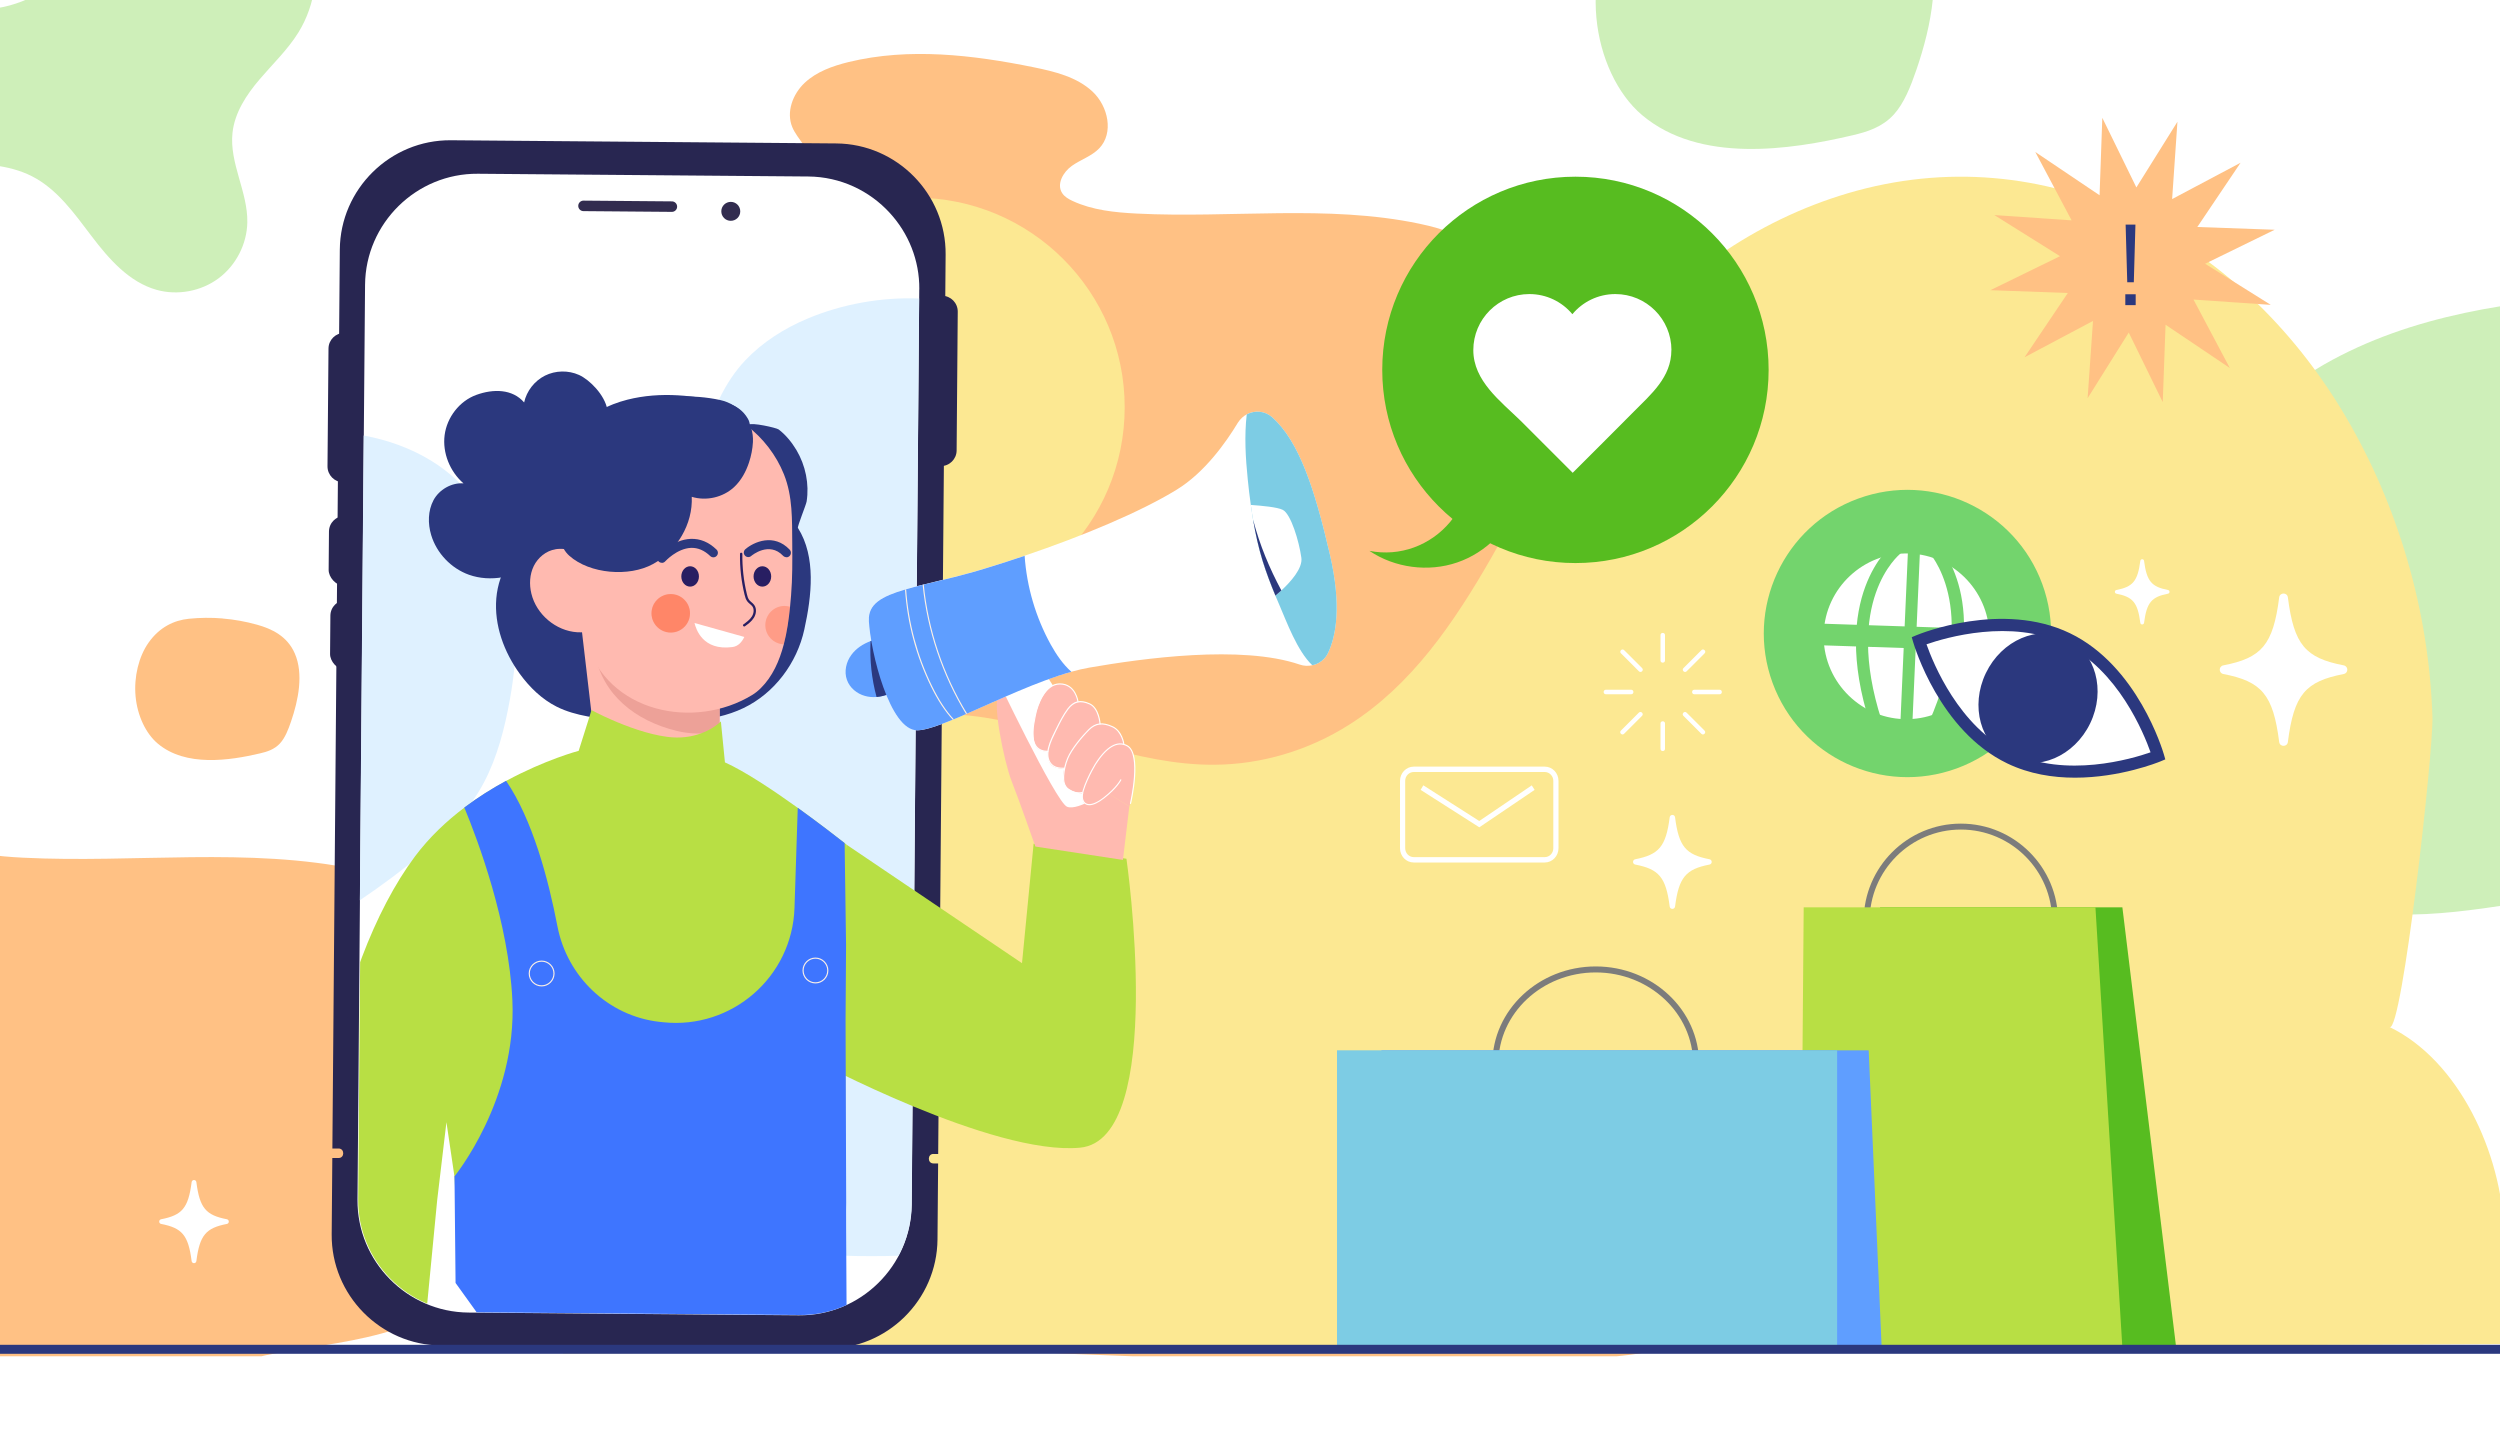
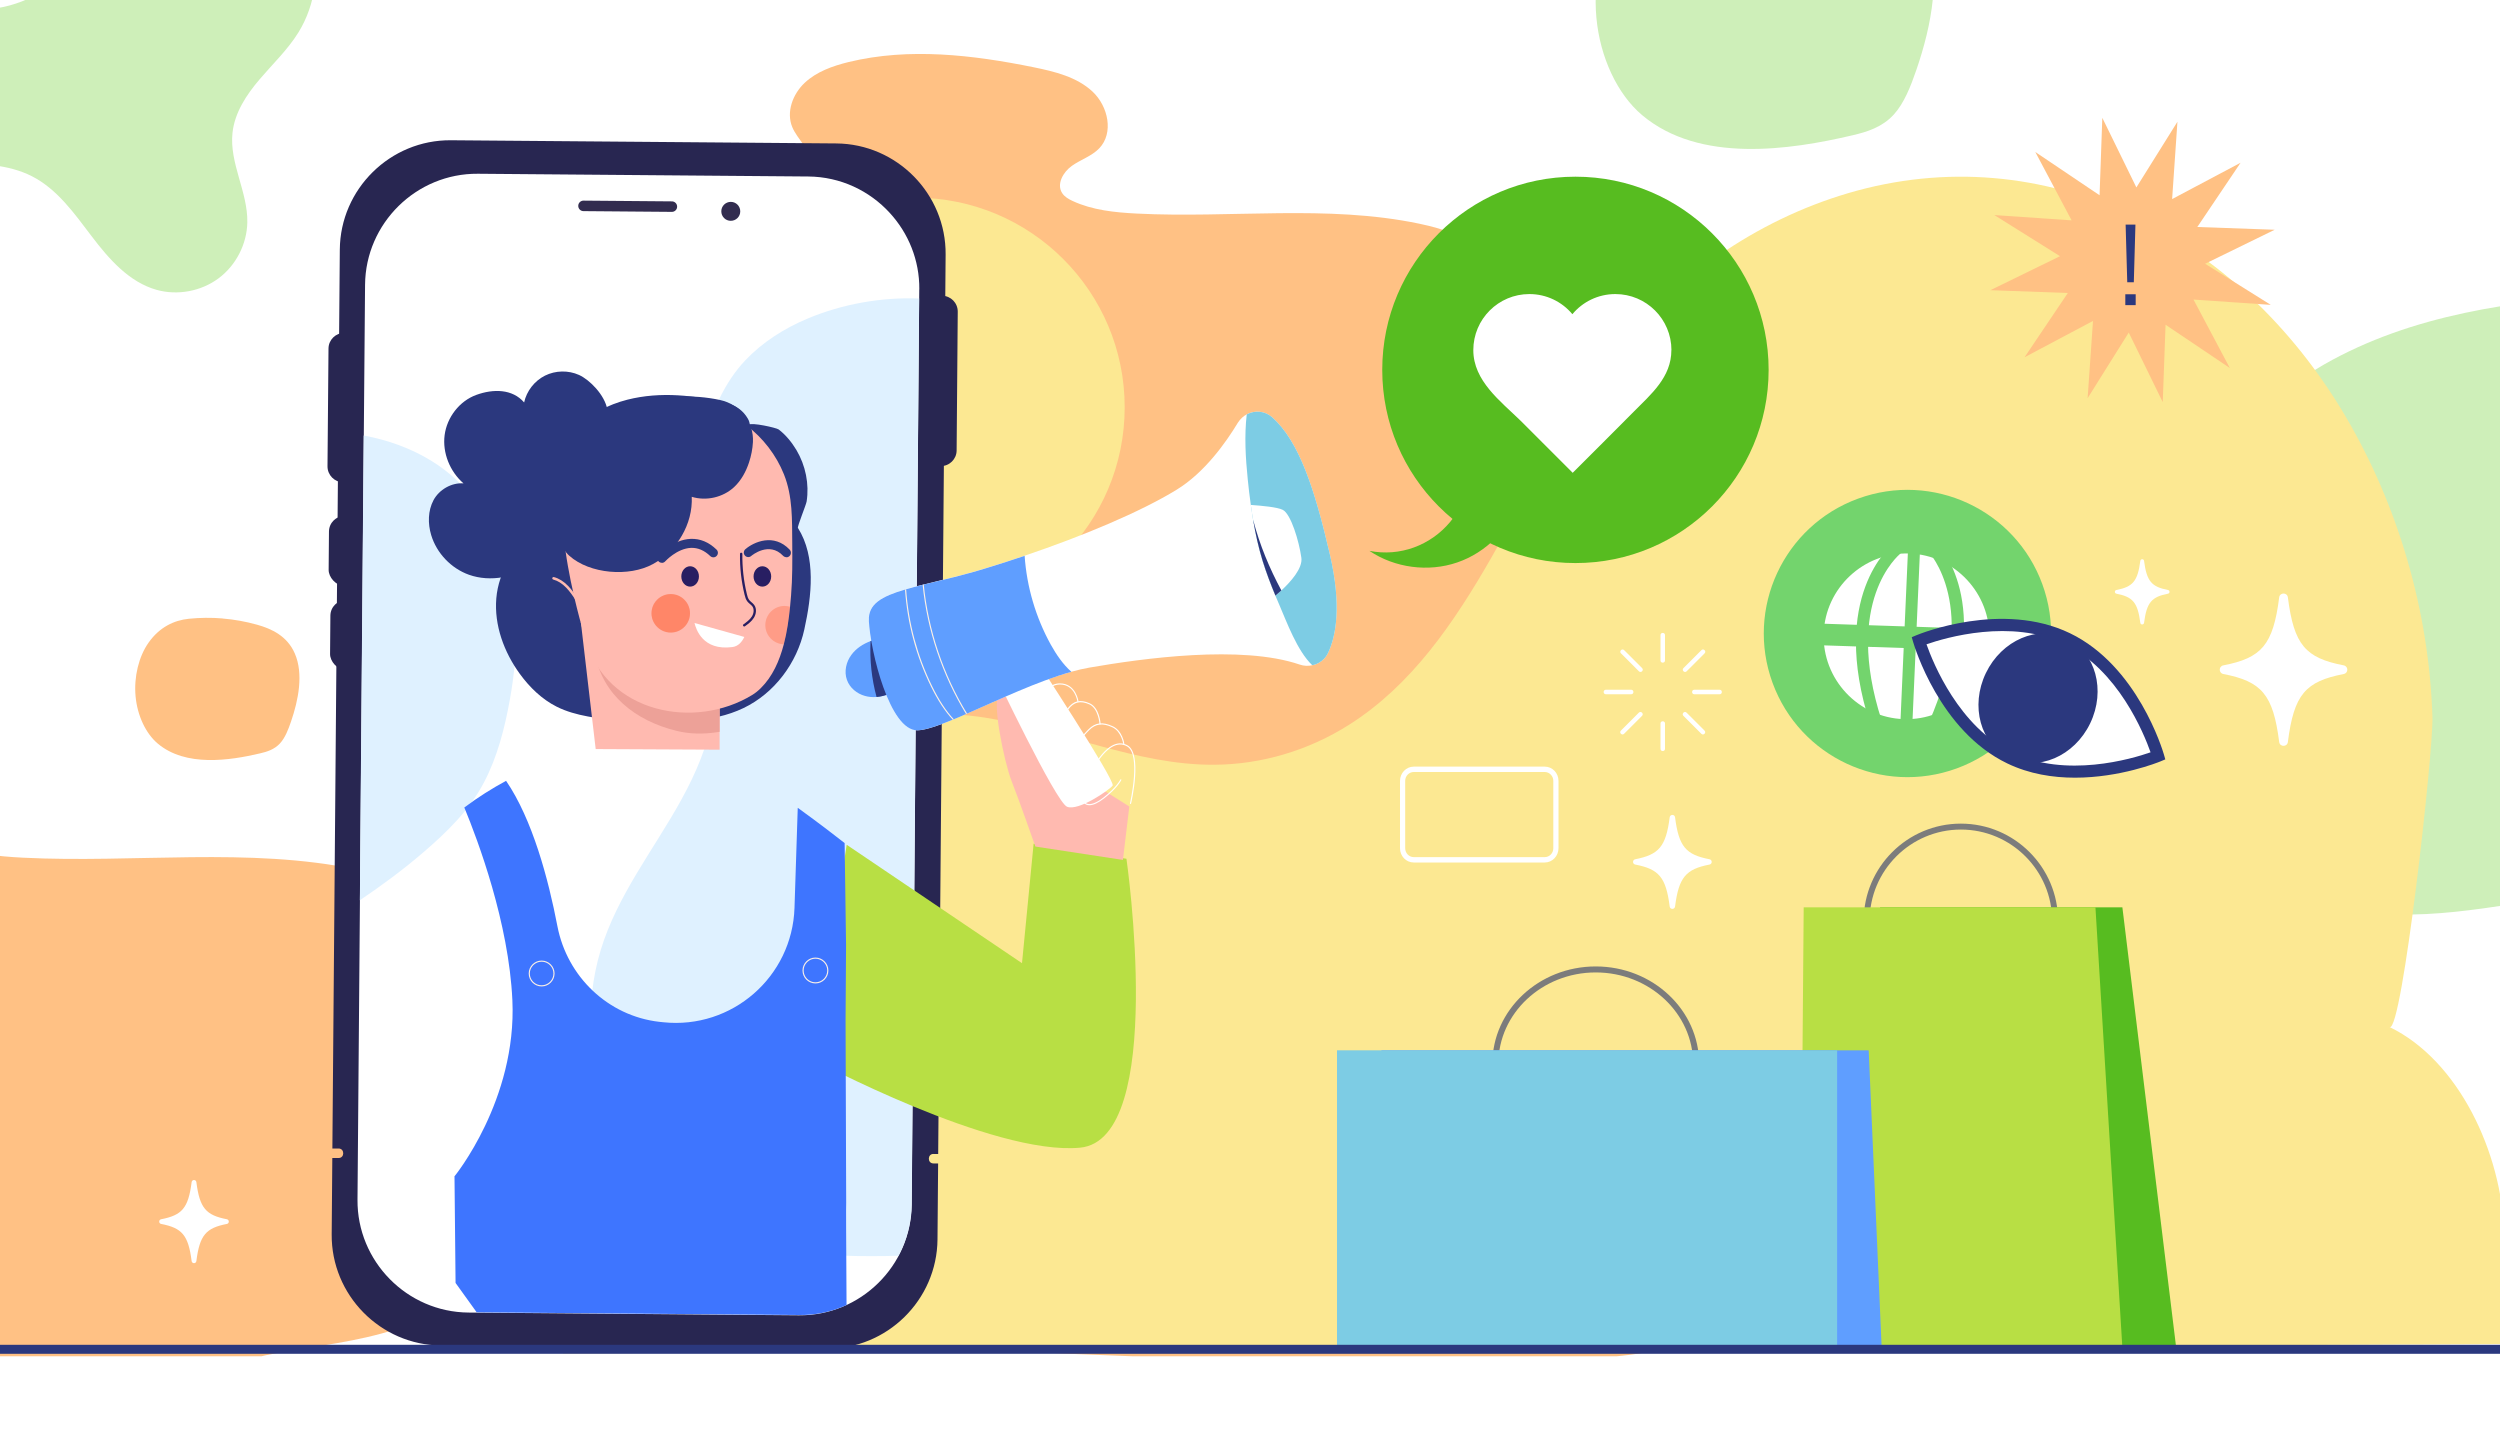
<svg xmlns="http://www.w3.org/2000/svg" viewBox="0 0 400 230">
  <defs>
    <style>
      .cls-1 {
        fill: #7dcce4;
      }

      .cls-2 {
        fill: #fff;
      }

      .cls-3 {
        fill: #dff1ff;
      }

      .cls-4 {
        fill: #ffbab0;
      }

      .cls-5 {
        fill: #5f9eff;
      }

      .cls-6 {
        fill: #ff470c;
        mix-blend-mode: multiply;
        opacity: .25;
      }

      .cls-7 {
        clip-path: url(#clippath-2);
      }

      .cls-8 {
        isolation: isolate;
      }

      .cls-9 {
        fill: #ffc184;
      }

      .cls-10 {
        fill: #7c7c7c;
      }

      .cls-11 {
        clip-path: url(#clippath-1);
      }

      .cls-12 {
        clip-path: url(#clippath-4);
      }

      .cls-13 {
        fill: #281e62;
      }

      .cls-14 {
        fill: #3e75ff;
      }

      .cls-15 {
        fill: #eda198;
      }

      .cls-16 {
        fill: #ceefb9;
      }

      .cls-17 {
        fill: #57bc20;
      }

      .cls-18 {
        fill: #fce892;
      }

      .cls-19 {
        fill: none;
      }

      .cls-20 {
        fill: #fef1e4;
      }

      .cls-21 {
        fill: #282651;
      }

      .cls-22 {
        fill: #73d46d;
      }

      .cls-23 {
        fill: #b8df44;
      }

      .cls-24 {
        fill: #2b387e;
      }

      .cls-25 {
        fill: #322c4f;
      }
    </style>
    <clipPath id="clippath-1">
      <rect class="cls-19" width="400" height="230" />
    </clipPath>
    <clipPath id="clippath-2">
      <rect class="cls-19" x="-244.11" width="816.5" height="217" />
    </clipPath>
    <clipPath id="clippath-4">
      <path class="cls-19" d="m147.19,46.24l-.19,23.59-.16,19.03,57.45-32.32,17.73,34.02-22.52,93.44-53.51,8.64c-.08,9.85-8.21,17.84-18.05,17.76l-52.87-.44c-9.85-.08-17.84-8.21-17.76-18.05l.29-35.59.13-16.01.16-19.03.32-38.61.31-37.16c.08-9.85,8.21-17.84,18.05-17.76l52.87.44c5.16.04,9.8,2.29,13.04,5.83,2.96,3.23,4.76,7.53,4.72,12.23Z" />
    </clipPath>
  </defs>
  <g class="cls-8">
    <g id="_Слой_1" data-name="Слой 1">
      <g class="cls-11">
        <rect class="cls-2" x="-7" width="427" height="230" />
        <g class="cls-7">
          <g>
            <g>
              <g>
                <path class="cls-9" d="m106.6,70.27c-1.51-.13-3.03-.11-4.54.04-2.04.21-3.99,1.16-5.45,3.22-1.33,1.89-2,4.63-1.76,7.25.24,2.62,1.38,5.05,3.01,6.42,3.78,3.17,9.7,2.29,13.83,1.32.95-.22,1.93-.52,2.68-1.34.69-.75,1.12-1.86,1.5-2.95,1-2.9,1.71-6.45.52-9.21-1.03-2.38-3.15-3.35-5.11-3.9-1.54-.43-3.1-.71-4.67-.84Z" />
                <path class="cls-9" d="m243.15,73.95c-2.28-1.94-5.33-2.75-7.93-4.27-3.91-2.27-5.54-6.51-2.06-10,1.3-1.31,2.93-2.26,4.25-3.55,4.02-3.93,4.26-10.95.52-15.13-2.7-3.02-6.84-4.37-10.85-5.21-14.77-3.09-30.12-.85-45.21-1.62-3.5-.18-7.08-.54-10.24-2.01-.65-.3-1.3-.67-1.68-1.26-.94-1.43.14-3.37,1.56-4.37,1.41-1,3.17-1.55,4.36-2.79,2.37-2.46,1.44-6.74-1.06-9.08-2.5-2.34-6.04-3.21-9.43-3.9-9.74-1.98-19.92-3.18-29.58-.84-2.57.63-5.17,1.55-7.07,3.35-1.9,1.8-2.96,4.66-1.97,7.06.83,2.01,2.96,3.57,2.9,5.73-.04,1.75-1.55,3.13-3.12,3.98-8.55,4.63-20.02-.62-28.7,3.77-6.6,3.34-11.14,15.11-3.86,20.14,2.35,1.63,5.4,1.82,8.28,1.94,7.05.28,14.14.19,21.15.71,5.51.41,11.24,1.3,13.44,7.15.37.99.58,2.07.32,3.1-.47,1.82-2.31,2.99-4.14,3.57s-3.79.76-5.54,1.55c-2.41,1.09-4.23,3.34-4.75,5.89-.74,3.69,1.35,9.81,5.11,11.32,3.84,1.54,8.87.41,12.04,3.49,2.04,1.99,2.24,5.3,1.09,7.89-1.15,2.58-3.41,4.55-5.79,6.14-4.47,2.99-9.58,4.96-14.19,7.73s-8.92,6.67-10.31,11.78c-1.38,5.09.44,10.69,3.95,14.68,3.51,3.99,8.53,6.5,13.73,7.87,5.3,1.39,10.82,1.69,16.3,1.92,18.54.8,37.11,1.02,55.67.65,9.78-.19,24.42,1.19,32.3-5.59,3.63-3.12,5.4-8.85,2.53-12.65-3.62-4.81-11.15-3.47-17.13-4.72-7.3-1.52-13.18-8.07-13.77-15.34-.18-2.17.1-4.43,1.22-6.31,2.13-3.55,6.66-4.85,10.8-5.6,5.35-.97,10.81-1.51,15.96-3.2s10.12-4.7,12.73-9.36c2.61-4.66,2.23-11.13-1.86-14.63Z" />
              </g>
              <path class="cls-16" d="m347.38,121.85c4.94,11.41,15.23,20.54,27.34,23.37,11.88,2.78,24.21-.37,36.32-1.86,2.43-.3,4.99-.51,7.23.48,2.24.99,3.94,3.6,3.09,5.9-.82,2.2-3.44,3.09-5.77,3.34-2.33.26-4.85.21-6.77,1.57-3.68,2.6-2.44,8.87,1.21,11.52,3.65,2.65,8.51,2.72,13.02,2.63,16.66-.34,33.42-2.64,50.06-3.51,13.48-.71,27.05-1.43,40.14-4.69,13.09-3.26,25.83-9.26,35.05-19.11,9.22-9.85,14.48-23.93,11.74-37.14-2.75-13.21-14.5-24.63-27.99-24.97-2.96-.07-6.23.25-8.56-1.58-2.73-2.15-2.78-6.42-1.28-9.56,1.49-3.14,4.14-5.54,6.32-8.25,4.69-5.85,7.24-13.44,6.74-20.92-.5-7.48-4.11-14.75-9.95-19.46-6.54-5.28-15.35-7.08-23.74-6.66-8.39.42-16.54,2.86-24.59,5.29l-58.69,28.9c-16.03.91-32.47,3.2-46.42,11.16-10.8,6.16-19.76,15.74-24.47,27.24-4.71,11.51-4.99,24.91-.05,36.32Z" />
              <g>
                <path class="cls-9" d="m35.6,98.95c-1.79-.15-3.58-.13-5.37.05-2.41.24-4.73,1.37-6.45,3.81-1.58,2.23-2.37,5.48-2.09,8.58.28,3.1,1.63,5.97,3.56,7.59,4.47,3.76,11.48,2.71,16.36,1.56,1.12-.26,2.28-.62,3.18-1.59.82-.89,1.33-2.2,1.77-3.49,1.18-3.43,2.03-7.64.61-10.9-1.22-2.81-3.72-3.96-6.05-4.61-1.82-.51-3.67-.84-5.53-.99Z" />
                <path class="cls-9" d="m76.2,184.31c-2.7-2.3-6.3-3.26-9.38-5.05-4.63-2.69-6.56-7.7-2.43-11.84,1.54-1.55,3.47-2.68,5.03-4.2,4.76-4.65,5.05-12.96.61-17.91-3.2-3.57-8.09-5.17-12.84-6.17-17.48-3.66-35.64-1.01-53.5-1.91-4.14-.21-8.37-.64-12.12-2.38-.76-.36-1.53-.79-1.99-1.49-1.11-1.7.17-3.99,1.84-5.17,1.67-1.18,3.75-1.83,5.16-3.3,2.81-2.92,1.71-7.98-1.25-10.75-2.96-2.77-7.15-3.8-11.17-4.62-11.53-2.35-23.58-3.77-35-.99-3.04.74-6.12,1.83-8.37,3.96-2.25,2.13-3.5,5.52-2.33,8.36.98,2.38,3.5,4.23,3.44,6.79-.05,2.07-1.84,3.71-3.69,4.71-10.12,5.48-23.69-.73-33.96,4.47-7.82,3.95-13.18,17.88-4.57,23.84,2.78,1.93,6.39,2.16,9.8,2.3,8.35.33,16.73.22,25.03.84,6.53.49,13.3,1.54,15.91,8.47.44,1.17.69,2.45.38,3.66-.55,2.16-2.73,3.54-4.9,4.22s-4.49.9-6.55,1.83c-2.85,1.28-5.01,3.96-5.62,6.97-.88,4.36,1.6,11.61,6.04,13.4,4.54,1.82,10.5.48,14.24,4.13,2.42,2.35,2.65,6.28,1.28,9.33-1.36,3.06-4.03,5.38-6.85,7.26-5.29,3.54-11.34,5.87-16.8,9.15-5.46,3.29-10.55,7.89-12.2,13.94-1.64,6.02.52,12.65,4.67,17.37,4.16,4.72,10.1,7.69,16.25,9.31,6.27,1.65,12.8,2,19.29,2.28,21.94.95,43.92,1.21,65.88.77,11.58-.23,28.9,1.41,38.23-6.61,4.3-3.69,6.39-10.47,3-14.98-4.29-5.7-13.19-4.1-20.28-5.58-8.64-1.8-15.6-9.56-16.3-18.16-.21-2.56.12-5.24,1.45-7.46,2.52-4.2,7.88-5.74,12.78-6.63,6.33-1.14,12.79-1.79,18.89-3.78s11.97-5.56,15.07-11.07c3.09-5.51,2.64-13.18-2.21-17.31Z" />
              </g>
              <g>
                <path class="cls-9" d="m127.35,121.49c-1.79-.15-3.58-.13-5.37.05-2.41.24-4.73,1.37-6.45,3.81-1.58,2.23-2.37,5.48-2.09,8.58.28,3.1,1.63,5.97,3.56,7.59,4.47,3.76,11.48,2.71,16.36,1.56,1.12-.26,2.28-.62,3.18-1.59.82-.89,1.33-2.2,1.77-3.49,1.18-3.43,2.03-7.64.61-10.9-1.22-2.81-3.72-3.96-6.05-4.61-1.82-.51-3.67-.84-5.53-.99Z" />
                <path class="cls-9" d="m288.95,125.85c-2.7-2.3-6.3-3.26-9.38-5.05-4.63-2.69-6.56-7.7-2.43-11.84,1.54-1.55,3.47-2.68,5.03-4.2,4.76-4.65,5.05-12.96.61-17.91-3.2-3.57-8.09-5.17-12.84-6.17-17.48-3.66-35.64-1.01-53.5-1.91-4.14-.21-8.37-.64-12.12-2.38-.76-.36-1.53-.79-1.99-1.49-1.11-1.7.17-3.99,1.84-5.17,1.67-1.18,3.75-1.83,5.16-3.3,2.81-2.92,1.71-7.98-1.25-10.75-2.96-2.77-7.15-3.8-11.17-4.62-11.53-2.35-23.58-3.77-35-.99-3.04.74-6.12,1.83-8.37,3.96-2.25,2.13-3.5,5.52-2.33,8.36.98,2.38,3.5,4.23,3.44,6.79-.05,2.07-1.84,3.71-3.69,4.71-10.12,5.48-23.69-.73-33.96,4.47-7.82,3.95-13.18,17.88-4.57,23.84,2.78,1.93,6.39,2.16,9.8,2.3,8.35.33,16.73.22,25.03.84,6.53.49,13.3,1.54,15.91,8.47.44,1.17.69,2.45.38,3.66-.55,2.16-2.73,3.54-4.9,4.22s-4.49.9-6.55,1.83c-2.85,1.28-5.01,3.96-5.62,6.97-.88,4.36,1.6,11.61,6.04,13.4,4.54,1.82,10.5.48,14.24,4.13,2.42,2.35,2.65,6.28,1.28,9.33-1.36,3.06-4.03,5.38-6.85,7.26-5.29,3.54-11.34,5.87-16.8,9.15-5.46,3.29-10.55,7.89-12.2,13.94-1.64,6.02.52,12.65,4.67,17.37,4.16,4.72,10.1,7.69,16.25,9.31,6.27,1.65,12.8,2,19.29,2.28,21.94.95,43.92,1.21,65.88.77,11.58-.23,28.9,1.41,38.23-6.61,4.3-3.69,6.39-10.47,3-14.98-4.29-5.7-13.19-4.1-20.28-5.58-8.64-1.8-15.6-9.56-16.3-18.16-.21-2.56.12-5.24,1.45-7.46,2.52-4.2,7.88-5.74,12.78-6.63,6.33-1.14,12.79-1.79,18.89-3.78s11.97-5.56,15.07-11.07c3.09-5.51,2.64-13.18-2.21-17.31Z" />
              </g>
              <path class="cls-18" d="m90.12,216.55c-3.55-21.48-5.67-44.47,2.57-64.41,10.7-25.92,38.85-41.34,64.91-37.32,12.36,1.91,24.22,7.63,36.71,7.54,7.55-.05,15.08-2.29,21.58-6.42,19.9-12.63,27.04-39.54,41.81-58.67,9.79-12.67,23.24-22.01,37.99-26.36,31.42-9.27,62.45,6.66,79.56,35.65,8.46,14.33,13.39,31.16,13.94,48.14.18,5.4-4.86,50.59-6.85,49.63,11.02,5.34,17.94,20.03,18.34,33.05,9.49.04,18.66,7.59,20.78,17.56l-331.34,1.61Z" />
              <path class="cls-16" d="m26.12-17.1c-4.61,2.9-8.34,6.97-12.41,10.59C9.65-2.88,4.99.43-.38,1.29c-5.59.9-11.6-.92-16.83,1.25-3.84,1.6-6.69,5.37-7.17,9.51-.48,4.13,1.44,8.46,4.82,10.89,6.91,4.97,17.07,1.4,24.65,5.25,4.08,2.07,6.82,5.99,9.59,9.63,2.76,3.64,5.99,7.33,10.39,8.56,3.34.93,7.1.23,9.89-1.84,2.79-2.07,4.54-5.47,4.61-8.94.1-4.88-2.9-9.51-2.37-14.36.35-3.23,2.23-6.08,4.34-8.55,2.1-2.47,4.49-4.73,6.2-7.49,2.77-4.47,3.52-10.15,2-15.19-1.22-4.04-4.41-8.14-10.11-9.77-4.58-1.31-9.69.24-13.5,2.64Z" />
            </g>
            <circle class="cls-18" cx="146.41" cy="65.17" r="33.54" />
          </g>
          <path class="cls-16" d="m284.04-22.79c-3.68-.31-7.38-.28-11.06.09-4.97.5-9.73,2.83-13.27,7.84-3.25,4.6-4.87,11.28-4.29,17.66.58,6.37,3.36,12.29,7.33,15.63,9.21,7.74,23.63,5.57,33.68,3.21,2.31-.54,4.69-1.28,6.54-3.27,1.68-1.83,2.73-4.52,3.65-7.19,2.43-7.07,4.17-15.72,1.26-22.43-2.51-5.79-7.67-8.16-12.46-9.49-3.75-1.04-7.56-1.72-11.39-2.04Z" />
        </g>
        <g>
          <path class="cls-21" d="m149.35,184.64h.76s1.19-143.91,1.19-143.91c.08-9.7-7.79-17.7-17.49-17.78l-61.66-.51c-9.7-.08-17.7,7.79-17.78,17.49l-1.19,143.83h1.01c.98.02.96,1.53-.01,1.52h-1.01s-.1,12.22-.1,12.22c-.08,9.7,7.79,17.7,17.49,17.78l61.66.51c9.7.08,17.7-7.79,17.78-17.49l.1-12.15h-.76c-.98-.01-.96-1.53.01-1.52Z" />
          <path class="cls-21" d="m150.51,74.58h0c-1.39-.01-2.51-1.16-2.5-2.55l.18-22.21c.01-1.39,1.16-2.51,2.55-2.5h0c1.39.01,2.51,1.16,2.5,2.55l-.18,22.21c-.01,1.39-1.16,2.51-2.55,2.5Z" />
          <path class="cls-21" d="m54.9,77.16h0c-1.39-.01-2.51-1.16-2.5-2.55l.16-18.85c.01-1.39,1.16-2.51,2.55-2.5h0c1.39.01,2.51,1.16,2.5,2.55l-.16,18.85c-.01,1.39-1.16,2.51-2.55,2.5Z" />
          <rect class="cls-21" x="52.62" y="82.55" width="5.05" height="11.17" rx="2.51" ry="2.51" transform="translate(.73 -.46) rotate(.48)" />
          <rect class="cls-21" x="52.84" y="96.01" width="5.05" height="11.17" rx="2.51" ry="2.51" transform="translate(.85 -.46) rotate(.48)" />
          <path class="cls-21" d="m128.88,212.76l-55.22-.46c-10.17-.08-18.42-8.47-18.33-18.64l1.24-149.83c.08-10.17,8.47-18.42,18.64-18.33l55.22.46c10.17.08,18.42,8.47,18.33,18.64l-1.24,149.83c-.08,10.17-8.47,18.42-18.64,18.33Z" />
          <path class="cls-2" d="m147.08,46.3l-.19,23.59-.16,19.03-.13,16-.27,32.89-.13,16-.32,38.88c-.08,9.85-8.21,17.84-18.05,17.76l-52.87-.44c-9.85-.08-17.84-8.21-17.76-18.05l.29-35.59.13-16.01.16-19.03.32-38.61.31-37.16c.08-9.85,8.21-17.84,18.05-17.76l52.87.44c5.16.04,9.8,2.29,13.04,5.83,2.96,3.23,4.76,7.53,4.72,12.23Z" />
          <path class="cls-3" d="m146.19,153.81l.13-16,.27-32.89.13-16,.16-19.03.18-22.13c-6.04-.24-12.31.89-17.82,3.2-3.77,1.58-7.24,3.78-10.02,6.72-3.26,3.45-5.41,8.27-6.57,13-2.62,10.63-.25,21.77,1.3,32.37.74,5.08.75,9.98-.68,14.96-1.31,4.57-3.53,8.85-5.97,12.92-4.74,7.91-10.21,15.25-12.04,24.47-1.74,8.74-.78,18.26,3.71,26.06,5.11,8.86,15,14.65,24.55,17.61,5.17,1.6,10.21,1.92,15.58,1.91,1.52,0,3.09,0,4.66-.06,1.31-2.46,2.07-5.26,2.1-8.23l.32-38.88Z" />
          <path class="cls-3" d="m57.61,140.37l-.03,3.67c3.52-2.38,6.94-4.9,10.17-7.68,3.8-3.27,7.35-6.71,9.69-11.18,2.15-4.1,3.31-8.67,4.13-13.2,1.43-7.92,1.56-15.88-.99-23.46-2.03-6.02-6.09-11.39-11.47-14.73-3.36-2.08-7.06-3.39-10.92-4.11l-.11,13.04-.32,38.61-.16,19.03Z" />
          <path class="cls-25" d="m116.91,35.33h0c-.83,0-1.51-.69-1.5-1.53h0c0-.83.69-1.51,1.53-1.5h0c.83,0,1.51.69,1.5,1.53h0c0,.83-.69,1.51-1.53,1.5Z" />
          <path class="cls-25" d="m107.49,33.9l-14.14-.12c-.46,0-.84-.39-.83-.85h0c0-.46.39-.84.85-.83l14.14.12c.46,0,.84.39.83.85h0c0,.46-.39.84-.85.83Z" />
        </g>
        <g>
          <g>
            <circle class="cls-17" cx="252.07" cy="59.18" r="30.91" />
            <path class="cls-17" d="m243.12,79.91c-1.53,4.65-5.33,8.5-9.96,10.08-4.63,1.59-9.99.88-14.05-1.85,4.86.96,9.77-.85,12.94-4.66,3.17-3.81,4.07-9.38,2.26-13.99,2.42,3.34,6.39,7.08,8.81,10.42Z" />
          </g>
          <path class="cls-2" d="m267.43,56.02c0-4.95-4.01-8.97-8.97-8.97-2.77,0-5.24,1.25-6.88,3.22-1.64-1.97-4.12-3.22-6.88-3.22-4.95,0-8.97,4.01-8.97,8.97,0,4.92,4.36,8.17,7.55,11.28.59.58,8.34,8.35,8.35,8.35,3.25-3.25,6.5-6.48,9.73-9.74,2.81-2.84,6.06-5.55,6.06-9.89Z" />
        </g>
        <g>
          <circle class="cls-22" cx="305.19" cy="101.37" r="22.98" transform="translate(-16.25 110.99) rotate(-20.09)" />
          <g>
            <path class="cls-2" d="m304.6,115.06h0c-7.29-.24-13.05-6.4-12.81-13.69h0c.24-7.29,6.4-13.05,13.69-12.81h0c7.29.24,13.05,6.4,12.81,13.69h0c-.24,7.29-6.4,13.05-13.69,12.81Z" />
            <path class="cls-22" d="m319.36,104.17s-.04,0-.06,0l-28.96-.96c-.46-.02-.89-.21-1.2-.55-.32-.34-.48-.78-.47-1.24h0c.03-.95.83-1.7,1.79-1.67l28.96.96c.46.02.89.21,1.2.55.32.34.48.78.47,1.24s-.21.89-.55,1.2c-.32.3-.74.47-1.18.47Z" />
            <path class="cls-22" d="m299.2,115.79c-6.56-20.38,3.29-28.43,3.71-28.76l1.19,1.51-.59-.75.6.75c-.38.3-9.19,7.64-3.07,26.67l-1.82.59Z" />
            <path class="cls-22" d="m310.38,116.35l-1.75-.78c8.21-18.57,0-27.22-.09-27.31l1.36-1.35c.38.38,9.26,9.59.48,29.44Z" />
            <rect class="cls-22" x="289.67" y="101.68" width="31.83" height="1.92" transform="translate(189.62 403.42) rotate(-87.48)" />
          </g>
        </g>
        <g>
          <polygon class="cls-9" points="356.77 58.88 346.49 51.96 346.04 64.34 340.6 53.21 334.02 63.71 334.88 51.35 323.93 57.16 330.85 46.88 318.46 46.43 329.6 40.99 319.09 34.41 331.46 35.26 325.65 24.32 335.93 31.24 336.37 18.85 341.82 29.99 348.39 19.48 347.54 31.85 358.49 26.04 351.57 36.32 363.95 36.76 352.82 42.2 363.32 48.78 350.96 47.93 356.77 58.88" />
          <path class="cls-24" d="m341.71,47.08v1.74h-1.66v-1.74h1.66Zm-.04-11.14l-.26,9.22h-1.05l-.26-9.22h1.57Z" />
        </g>
        <g>
          <g>
            <path class="cls-2" d="m321.56,121.28c-10.56-5.09-14.53-18.77-14.53-18.77,0,0,13.17-5.43,23.73-.34,10.56,5.09,14.53,18.77,14.53,18.77,0,0-13.17,5.43-23.73.34Z" />
            <path class="cls-24" d="m332,124.43c-3.52,0-7.31-.58-10.85-2.29-10.83-5.21-14.86-18.79-15.03-19.36l-.24-.83.79-.33c.55-.23,13.69-5.53,24.51-.31,10.83,5.21,14.86,18.79,15.03,19.36l.24.83-.79.33c-.37.15-6.44,2.6-13.66,2.6Zm-23.76-21.34c1.06,3,5.18,13.2,13.74,17.33h0c8.57,4.13,19.11,1,22.11-.05-1.06-3-5.18-13.2-13.74-17.33-8.56-4.12-19.11-1-22.11.05Z" />
          </g>
          <path class="cls-24" d="m321.48,121.27c-4.61-2.22-6.28-8.3-3.74-13.58,2.54-5.28,8.34-7.76,12.95-5.54,4.61,2.22,6.28,8.3,3.74,13.58-2.54,5.28-8.34,7.76-12.95,5.54Z" />
        </g>
        <g>
          <g>
            <path class="cls-10" d="m313.74,162.88c-8.58,0-15.55-6.98-15.55-15.55s6.98-15.55,15.55-15.55,15.55,6.98,15.55,15.55-6.98,15.55-15.55,15.55Zm0-30.15c-8.05,0-14.6,6.55-14.6,14.6s6.55,14.6,14.6,14.6,14.6-6.55,14.6-14.6-6.55-14.6-14.6-14.6Z" />
            <polygon class="cls-17" points="348.19 215.63 339.58 215.63 296.51 212.49 300.81 145.17 339.58 145.17 348.19 215.63" />
            <path class="cls-23" d="m339.58,215.63h-49.28c-1.3,0-2.34-1.1-2.26-2.4l.55-68.06h46.68l4.31,70.46Z" />
          </g>
          <g>
            <rect class="cls-2" x="266.45" y="171.58" width="19.56" height="4.31" />
            <g>
              <path class="cls-10" d="m255.32,185.75c-9.12,0-16.54-6.98-16.54-15.56s7.42-15.56,16.54-15.56,16.54,6.98,16.54,15.56-7.42,15.56-16.54,15.56Zm0-30.16c-8.59,0-15.58,6.55-15.58,14.6s6.99,14.6,15.58,14.6,15.58-6.55,15.58-14.6-6.99-14.6-15.58-14.6Z" />
              <polygon class="cls-5" points="301.05 215.24 221.03 215.24 221.03 168.05 298.99 168.05 301.05 215.24" />
              <rect class="cls-1" x="213.92" y="168.05" width="80.02" height="47.19" />
            </g>
          </g>
        </g>
        <g>
          <path class="cls-2" d="m247.16,138h-20.96c-1.22,0-2.2-1.02-2.2-2.28v-10.78c0-1.25.99-2.28,2.2-2.28h20.96c1.22,0,2.2,1.02,2.2,2.28v10.78c0,1.25-.99,2.28-2.2,2.28Zm-20.96-14.48c-.76,0-1.37.64-1.37,1.42v10.78c0,.78.62,1.42,1.37,1.42h20.96c.76,0,1.37-.64,1.37-1.42v-10.78c0-.78-.62-1.42-1.37-1.42h-20.96Z" />
-           <polygon class="cls-2" points="236.69 132.37 227.3 126.38 227.73 125.65 236.68 131.36 245.08 125.66 245.54 126.38 236.69 132.37" />
        </g>
        <g>
          <path class="cls-2" d="m265.68,101.61v4.07c0,.46.72.46.72,0v-4.07c0-.46-.72-.46-.72,0h0Z" />
          <path class="cls-2" d="m266.4,119.82v-4.07c0-.46-.72-.46-.72,0v4.07c0,.46.72.46.72,0h0Z" />
          <path class="cls-2" d="m256.93,111.08h4.07c.46,0,.46-.72,0-.72h-4.07c-.46,0-.46.72,0,.72h0Z" />
          <path class="cls-2" d="m275.15,110.36h-4.07c-.46,0-.46.72,0,.72h4.07c.46,0,.46-.72,0-.72h0Z" />
          <path class="cls-2" d="m259.35,104.53l2.88,2.88c.33.33.84-.18.51-.51-.96-.96-1.92-1.92-2.88-2.88-.33-.33-.84.18-.51.51h0Z" />
          <path class="cls-2" d="m272.73,116.9c-.96-.96-1.92-1.92-2.88-2.88-.33-.33-.84.18-.51.51.96.96,1.92,1.92,2.88,2.88.33.33.84-.18.51-.51h0Z" />
          <path class="cls-2" d="m259.85,117.41c.96-.96,1.92-1.92,2.88-2.88.33-.33-.18-.84-.51-.51l-2.88,2.88c-.33.33.18.84.51.51h0Z" />
          <path class="cls-2" d="m272.23,104.02c-.96.96-1.92,1.92-2.88,2.88-.33.33.18.84.51.51.96-.96,1.92-1.92,2.88-2.88.33-.33-.18-.84-.51-.51h0Z" />
        </g>
        <path class="cls-2" d="m261.64,138.33c3.77.73,4.91,2,5.51,6.71.06.51.79.51.86,0,.6-4.7,1.74-5.97,5.51-6.71.47-.09.47-.76,0-.85-3.77-.73-4.91-2-5.51-6.71-.06-.51-.79-.51-.86,0-.6,4.7-1.74,5.97-5.51,6.71-.47.09-.47.76,0,.85Z" />
        <path class="cls-2" d="m338.62,94.99c2.62.51,3.41,1.39,3.83,4.66.04.35.55.35.6,0,.42-3.27,1.21-4.15,3.83-4.66.32-.06.32-.53,0-.59-2.62-.51-3.41-1.39-3.83-4.66-.04-.35-.55-.35-.6,0-.42,3.27-1.21,4.15-3.83,4.66-.32.06-.32.53,0,.59Z" />
        <path class="cls-2" d="m375,107.84c-6.12,1.19-7.97,3.25-8.94,10.88-.1.82-1.29.82-1.39,0-.97-7.63-2.82-9.69-8.94-10.88-.76-.15-.76-1.23,0-1.38,6.12-1.19,7.97-3.25,8.94-10.88.1-.82,1.29-.82,1.39,0,.97,7.63,2.82,9.69,8.94,10.88.76.15.76,1.23,0,1.38Z" />
        <path class="cls-2" d="m36.3,195.83c-3.34.65-4.35,1.77-4.88,5.94-.06.45-.7.45-.76,0-.53-4.17-1.54-5.29-4.88-5.94-.41-.08-.41-.67,0-.75,3.34-.65,4.35-1.77,4.88-5.94.06-.45.7-.45.76,0,.53,4.17,1.54,5.29,4.88,5.94.41.08.41.67,0,.75Z" />
        <path class="cls-24" d="m529.88,216.61H-240.89c-.4,0-.72-.32-.72-.72s.32-.72.72-.72h770.77c.4,0,.72.32.72.72s-.32.72-.72.72Z" />
        <g class="cls-12">
          <g>
            <g>
              <g>
                <path class="cls-24" d="m119.62,66.93c-.67-1.15-1.77-2-3.06-2.34-5.32-1.38-10.89-1.98-16.18-.64-6.14,1.56-11.79,6.2-13.06,12.41-.49,2.4-.32,4.89-.05,7.33.04.35.07.72-.09,1.03-.19.36-.6.53-.97.7-3.92,1.8-6.44,6.01-6.8,10.31-.36,4.3,1.23,8.61,3.77,12.1,1.56,2.14,3.52,4.05,5.89,5.24,1.55.78,3.25,1.24,4.96,1.56,2.69.51,5.42.74,8.15.78,5.61.09,11.64.35,16.78-2.12,4.95-2.37,8.56-7.21,9.73-12.57,1.18-5.36,1.91-11.61-1.02-16.25-.13-.2,1.3-3.68,1.39-4.23.44-2.79-.17-5.77-1.63-8.23-.74-1.23-1.7-2.43-2.85-3.3-.36-.27-4.38-1.17-4.78-.75.23-.24.06-.61-.17-1.02Z" />
                <path class="cls-24" d="m97.17,65.51c-.41-2.31-2.82-4.75-4.53-5.52-1.71-.77-3.76-.73-5.44.11-1.68.84-2.94,2.46-3.34,4.29-1.88-2.18-4.94-2.19-7.64-1.21-2.71.98-4.71,3.59-5.08,6.44-.37,2.85.85,5.83,3.02,7.72-1.91-.15-3.9,1-4.8,2.69-.9,1.69-.92,3.75-.37,5.58.87,2.9,3.19,5.33,6.04,6.35,3.46,1.23,7.42.38,10.5-1.62,3.07-2,5.35-5.04,7.1-8.26,2.72-5.02,4.23-10.86,4.54-16.56Z" />
                <g>
                  <polygon class="cls-4" points="115.14 109.09 115.14 119.95 95.31 119.85 92.93 99.51 115.14 109.09" />
                  <path class="cls-15" d="m115.14,111.47v5.62c-2.66.44-4.88.35-6.96-.17-6.42-1.59-11.82-5.66-13.02-12.49,5.82,3.93,12.78,6.37,19.99,7.04Z" />
                </g>
                <g>
                  <g>
                    <path class="cls-4" d="m89.87,82.69c0,1.34.16,2.64.43,3.91.1.94.26,2.25.56,3.94.5,2.89,1.37,6.88,2.86,11.94,3.45,11.67,17.44,14.32,26.61,8.73.51-.31.97-.68,1.39-1.1,1.87-1.84,2.99-4.35,3.69-7.03.52-1.99.8-4.06,1-6.01.06-.61.11-1.21.16-1.79.23-2.8.21-5.58.19-8.38-.04-3.74.09-7.45-1.33-11.01-1.24-3.09-3.34-5.81-5.99-7.82-3.1-2.33-6.95-3.72-11.13-3.72-10.18,0-18.43,8.2-18.43,18.33Z" />
                    <g>
                      <path class="cls-13" d="m111.83,92.23c0,.9-.63,1.63-1.41,1.63s-1.41-.73-1.41-1.63.63-1.63,1.41-1.63,1.41.73,1.41,1.63Z" />
                      <path class="cls-13" d="m123.39,92.23c0,.9-.63,1.63-1.41,1.63s-1.41-.73-1.41-1.63.63-1.63,1.41-1.63,1.41.73,1.41,1.63Z" />
                      <path class="cls-2" d="m119.09,101.91c-.39.83-.99,1.5-1.91,1.62-4.76.62-5.82-2.88-6.06-3.85l7.97,2.23Z" />
                    </g>
                    <path class="cls-13" d="m119.07,100.25s.08-.01.11-.04c.51-.37,1.09-.79,1.45-1.38.35-.57.49-1.42.04-2.04-.13-.17-.28-.31-.44-.44-.13-.11-.25-.22-.35-.34-.2-.26-.3-.59-.38-.95-.51-2.1-.75-4.27-.72-6.43,0-.11-.08-.2-.19-.2h0c-.11,0-.19.08-.19.19-.04,2.2.21,4.4.73,6.53.1.4.2.78.46,1.1.12.15.26.27.4.39.14.12.28.24.38.37.35.48.22,1.16-.06,1.61-.32.53-.87.92-1.35,1.27-.09.06-.11.18-.04.27.04.05.1.08.16.08Z" />
                    <g>
-                       <path class="cls-4" d="m88.87,87.89c-1.49.23-2.79,1.31-3.46,2.66-.67,1.36-.75,2.96-.39,4.43.8,3.33,3.92,5.96,7.33,6.18.86.06,1.76-.04,2.5-.48.99-.6,1.54-1.76,1.63-2.92.1-1.15-.2-2.3-.58-3.4-1.07-3.11-2.99-7.11-7.04-6.48Z" />
                      <path class="cls-4" d="m92.32,96.18s.08-.01.12-.04c.1-.06.12-.19.06-.29-.48-.72-.98-1.46-1.6-2.1-.71-.73-1.48-1.21-2.28-1.42-.11-.03-.22.04-.25.15-.03.11.04.22.15.25.72.19,1.43.63,2.08,1.31.59.61,1.08,1.34,1.55,2.04.04.06.11.09.17.09Z" />
                    </g>
                    <path class="cls-24" d="m105.9,90.05c-.17,0-.34-.06-.48-.18-.3-.26-.32-.72-.06-1.01.09-.1,2.28-2.53,5.15-2.64,1.5-.06,2.89.51,4.13,1.71.29.27.3.73.02,1.02-.27.29-.73.3-1.02.02-.95-.91-1.98-1.35-3.07-1.31-2.26.09-4.12,2.14-4.14,2.16-.14.16-.34.24-.54.24Z" />
                    <path class="cls-24" d="m125.82,89.15c-.19,0-.38-.08-.52-.22-2.24-2.36-5-.07-5.11.03-.3.26-.76.22-1.01-.08-.26-.3-.22-.75.08-1.01,1.34-1.15,4.55-2.61,7.09.08.27.29.26.74-.03,1.02-.14.13-.32.2-.49.2Z" />
                  </g>
                  <path class="cls-24" d="m115.25,64.01c3.15.69,5.39,3.5,5.22,6.72-.06,1.1-.28,2.2-.62,3.24-.49,1.49-1.26,2.91-2.41,3.98-1.78,1.64-4.44,2.25-6.76,1.54.2,4.36-2.37,8.66-6.21,10.76-3.83,2.1-10.11,1.58-13.37-1.32-1.58-1.4-1.59-3.4-1.66-5.49-.07-2.42.28-4.85,1.1-7.13,1.1-3.1,2.74-6.12,5.28-8.23,1.72-1.44,3.78-2.4,5.88-3.19,4.19-1.59,9.07-1.86,13.55-.88Z" />
                </g>
              </g>
-               <path class="cls-23" d="m51.43,213.71l16.29,1.44,2.23-23.13,1.48-12.47,1.29,8.73.28,5.61c5.36,3.06,11.24,5.33,17.46,6.64h25.06c7.08-1.49,13.71-4.22,19.64-7.94l.1-20.46.04-8.92.08-11.98.1-16.06s-.12-.09-.33-.27c-.97-.76-3.97-3.1-7.5-5.64-3.91-2.81-8.49-5.86-11.66-7.28l-.65-6.55s-.07.07-.2.18c-.4.36-1.43,1.17-3.03,1.75h0c-1.38.5-3.19.83-5.4.53-3.09-.41-6.47-1.68-8.86-2.73-1.93-.84-3.21-1.54-3.21-1.54l-.04.12-.29.94-1.72,5.45s-5.3,1.4-11.6,4.81c-2.17,1.18-4.45,2.59-6.68,4.27-2.86,2.15-5.61,4.74-7.91,7.81-6.47,8.68-11.51,22.06-14.14,37.31-1.15,6.6-1.84,13.55-2.01,20.62l1.18,18.75Z" />
              <path class="cls-23" d="m135.48,135.17l28.04,18.94,1.86-19.12,14.85,2.41s6.5,44.93-7.43,46.23c-13.93,1.3-42.71-14.11-42.71-14.11l5.38-34.35Z" />
              <g>
                <path class="cls-14" d="m72.72,188.27l.17,17s13.26,18.47,13.29,18.49c5.36,3.06,43.37.56,49.3-3.17.08-.05-.17-28.11-.09-28.16l-.07-20.28-.03-8.95.08-11.98-.2-14.11h0s-.03-2.22-.03-2.22c-.97-.76-3.97-3.1-7.5-5.64l-.52,16.01c-.36,11.04-10.01,19.45-20.99,18.3-.22-.02-.44-.05-.67-.07-8.17-.95-14.71-7.21-16.27-15.28-1.45-7.56-4-17.12-8.22-23.28-2.17,1.18-4.45,2.59-6.68,4.27,2.19,5.29,7.12,18.45,7.69,30.83.74,15.97-9.29,28.22-9.29,28.22Z" />
                <g>
                  <path class="cls-20" d="m128.4,155.28c0-1.14.93-2.07,2.07-2.07s2.07.93,2.07,2.07-.93,2.07-2.07,2.07-2.07-.93-2.07-2.07Zm.18,0c0,1.04.85,1.89,1.89,1.89s1.89-.85,1.89-1.89-.85-1.89-1.89-1.89-1.89.85-1.89,1.89Z" />
                  <path class="cls-20" d="m84.59,155.76c0-1.14.93-2.07,2.07-2.07s2.07.93,2.07,2.07-.93,2.07-2.07,2.07-2.07-.93-2.07-2.07Zm.18,0c0,1.04.85,1.89,1.89,1.89s1.89-.85,1.89-1.89-.85-1.89-1.89-1.89-1.89.85-1.89,1.89Z" />
                </g>
              </g>
              <g>
                <path class="cls-4" d="m179.67,137.58l1.02-8.54-14.76-9.28s-4.46-9.1-5.94-8.73c-1.49.37.65,10.86,1.86,13.93,1.21,3.06,3.81,10.49,3.81,10.49l14.02,2.14Z" />
                <path class="cls-2" d="m165.22,104.67s13.34,20.32,12.8,21.03c-.54.71-5.47,4.12-7.29,3.38-1.81-.74-11.71-21.58-11.71-21.58l6.2-2.83Z" />
                <g>
                  <path class="cls-2" d="m139.01,99.27c.25,4.95,3.35,17.7,7.8,17.58,4.01-.11,15.57-6.86,24.6-9.37.99-.28,1.96-.5,2.87-.66,8.52-1.48,24.33-3.68,33.67-.49.67.23,1.36.26,2.01.11.34-.06.68-.18.98-.35.67-.36,1.22-.92,1.56-1.66,1.24-2.65,2.18-7.45.28-15.68-2.46-10.61-4.92-18.1-9.23-21.98-1.16-1.05-2.8-1.16-4.08-.47-.26.14-.51.31-.73.52-.25.23-.49.5-.68.81-1.91,3.17-5.33,7.99-9.79,10.72-5.82,3.57-14.99,7.4-24.34,10.57-2,.68-4.01,1.32-5.99,1.93-11.26,3.47-19.18,3.47-18.94,8.42Z" />
                  <path class="cls-1" d="m199.64,76.7c.14,1.37.29,2.73.49,4.09.41,3.04,1,6.04,1.88,8.95.59,1.89,1.29,3.74,2.05,5.56.23.55.46,1.1.7,1.64,1.05,2.41,2.79,7.23,5.21,9.5.34-.06.68-.18.98-.35.67-.36,1.22-.92,1.56-1.66,1.24-2.65,2.18-7.45.28-15.68-2.46-10.61-4.92-18.1-9.23-21.98-1.16-1.05-2.8-1.16-4.08-.47-.4,3.42-.19,6.95.16,10.4Z" />
                  <g>
                    <g>
                      <path class="cls-5" d="m135.51,108.78c.44,1.27,1.6,2.22,2.89,2.57.6.17,1.23.22,1.85.17.71-.06,1.43-.25,2.08-.53-.29-3.19-1.65-5.51-2.65-8.54-.13.04-.25.09-.39.13-1.2.44-2.31,1.16-3.07,2.2-.84,1.13-1.19,2.67-.71,4Z" />
                      <path class="cls-24" d="m140.25,111.52c.71-.06,1.43-.25,2.08-.53-.29-3.19-1.65-5.51-2.65-8.54-.13.04-.25.09-.39.13-.15,3,.17,6.04.96,8.94Z" />
                    </g>
                    <path class="cls-5" d="m139.01,99.27c.25,4.95,3.35,17.7,7.8,17.58,1.24-.03,3.22-.71,5.62-1.69.05-.02.11-.04.17-.07.63-.25,1.28-.54,1.96-.84.05-.02.11-.04.17-.07,5.04-2.2,11.32-5.2,16.69-6.69-1.35-1.2-2.41-2.76-3.29-4.34-2.41-4.36-3.85-9.25-4.19-14.22-2,.68-4.01,1.32-5.99,1.93-3.83,1.19-7.28,1.96-10.15,2.67-.06.01-.12.03-.17.04-.95.24-1.84.47-2.65.71-.06.01-.12.03-.17.05-3.75,1.09-5.92,2.33-5.79,4.95Z" />
                    <g>
                      <path class="cls-20" d="m144.8,94.32c.37,5.38,1.78,10.67,4.16,15.53,1.09,2.23,2.23,3.96,3.48,5.31.05-.02.11-.04.17-.07-1.25-1.35-2.38-3.08-3.48-5.32-2.37-4.84-3.78-10.13-4.15-15.5-.06.01-.12.03-.17.05Z" />
                      <path class="cls-20" d="m147.62,93.56c.73,7.28,3.13,14.44,6.94,20.68.05-.02.11-.04.17-.07-3.81-6.23-6.21-13.39-6.93-20.65-.06.01-.12.03-.17.04Z" />
                    </g>
                  </g>
                  <g>
                    <path class="cls-2" d="m200.13,80.79c.11.82.23,1.64.38,2.45.37,2.2.86,4.38,1.51,6.5.59,1.89,1.29,3.74,2.05,5.56.25-.21.58-.49.95-.83,1.46-1.35,3.43-3.53,3.2-5.22-.37-2.66-1.67-7-2.97-7.67-.84-.44-3.4-.67-5.11-.79Z" />
                    <path class="cls-24" d="m200.51,83.24c.37,2.2.86,4.38,1.51,6.5.59,1.89,1.29,3.74,2.05,5.56.25-.21.58-.49.95-.83-1.91-3.54-3.48-7.32-4.5-11.23Z" />
                  </g>
                </g>
                <g>
-                   <path class="cls-4" d="m172.48,112.24s-.74-3.53-3.57-2.74c-2.65.74-4.37,7.07-3.24,9.77.14.34.42.59.76.74.35.15.82.29,1.22.21,0,0-.23,2.04,1.07,2.51,1.3.46,1.58.19,1.58.19,0,0-.74,2.41.7,3.3,1.44.88,2.32.7,2.32.7,0,0-.56,1.67.79,1.9,1.35.23,3.53-1.67,3.53-1.67l3.06,1.9s2.37-8.91-.88-9.98c0,0-.51-3.3-3.81-3.25,0,0-.19-3.71-3.53-3.57Z" />
                  <path class="cls-2" d="m167.65,120.31c.05,0,.09-.04.09-.09s-.04-.09-.09-.09c-.78,0-1.36-.24-1.74-.7-.94-1.14-.47-3.41-.23-4.62.02-.12.05-.23.06-.32.35-1.85,1.56-4.97,3.84-4.97,2.43,0,2.8,2.71,2.8,2.74,0,.05.05.08.1.08.05,0,.09-.05.08-.1,0-.03-.4-2.9-2.98-2.9-2.96,0-3.92,4.59-4.02,5.12-.02.1-.04.2-.06.32-.25,1.24-.72,3.56.26,4.77.42.51,1.05.77,1.88.77Z" />
                  <path class="cls-2" d="m170.02,123.01c.09,0,.19,0,.29,0,.05,0,.09-.05.09-.1,0-.05-.04-.09-.1-.09-.94.06-1.64-.16-2.06-.65-1.17-1.34-.01-3.67.67-5.06l.19-.39c.54-1.1,1.1-2.23,1.83-3.21.89-1.2,1.93-1.45,3.36-.81,1.45.65,1.63,3.1,1.63,3.13,0,.05.05.09.1.08.05,0,.09-.05.08-.1,0-.11-.19-2.58-1.74-3.28-1.52-.68-2.62-.42-3.58.86-.74,1-1.3,2.14-1.85,3.24l-.19.39c-.71,1.43-1.9,3.83-.65,5.26.42.48,1.07.72,1.92.72Z" />
                  <path class="cls-2" d="m172.63,126.95c.18,0,.36-.02.53-.05.05,0,.08-.06.07-.11-.01-.05-.06-.08-.11-.07-.81.16-1.77-.11-2.29-.63-.43-.43-.62-1.08-.56-1.95.06-.92.28-1.87.64-2.75.57-1.39,2.15-3.35,3.38-4.58,1.03-1.02,2.13-1.16,3.67-.45,1.48.68,1.76,2.68,1.76,2.7,0,.05.04.09.1.08.05,0,.08-.05.08-.1-.01-.09-.29-2.12-1.86-2.84-1.63-.75-2.79-.61-3.88.48-.96.96-2.76,3.02-3.42,4.64-.37.9-.59,1.87-.65,2.8-.06.92.15,1.62.61,2.09.46.46,1.2.73,1.93.73Z" />
                  <path class="cls-2" d="m174.3,128.84c.63,0,1.44-.38,2.39-1.12,2.1-1.63,2.69-2.86,2.72-2.91.02-.05,0-.1-.04-.12-.04-.02-.1,0-.12.04,0,.01-.61,1.24-2.67,2.85-1.13.88-2.08,1.24-2.68,1.01-.34-.13-.56-.45-.64-.92-.21-1.2,1.57-4.53,2.06-5.32,1.75-2.77,3.47-3.79,4.99-2.94,2.3,1.28.5,9.04.48,9.12-.01.05.02.1.07.11.05.01.1-.02.11-.07.08-.32,1.84-7.97-.57-9.32-1.13-.63-2.95-.62-5.23,3-.52.83-2.31,4.18-2.09,5.45.09.54.36.91.76,1.06.14.05.3.08.46.08Z" />
                </g>
              </g>
            </g>
            <circle class="cls-6" cx="107.32" cy="98.13" r="3.08" />
            <circle class="cls-6" cx="107.32" cy="98.13" r="3.08" />
            <path class="cls-6" d="m122.45,100.02c0,1.66,1.31,3.01,2.95,3.07.52-1.99.8-4.06,1-6.01-.28-.08-.57-.13-.88-.13-1.7,0-3.07,1.38-3.07,3.08Z" />
          </g>
        </g>
      </g>
    </g>
  </g>
</svg>